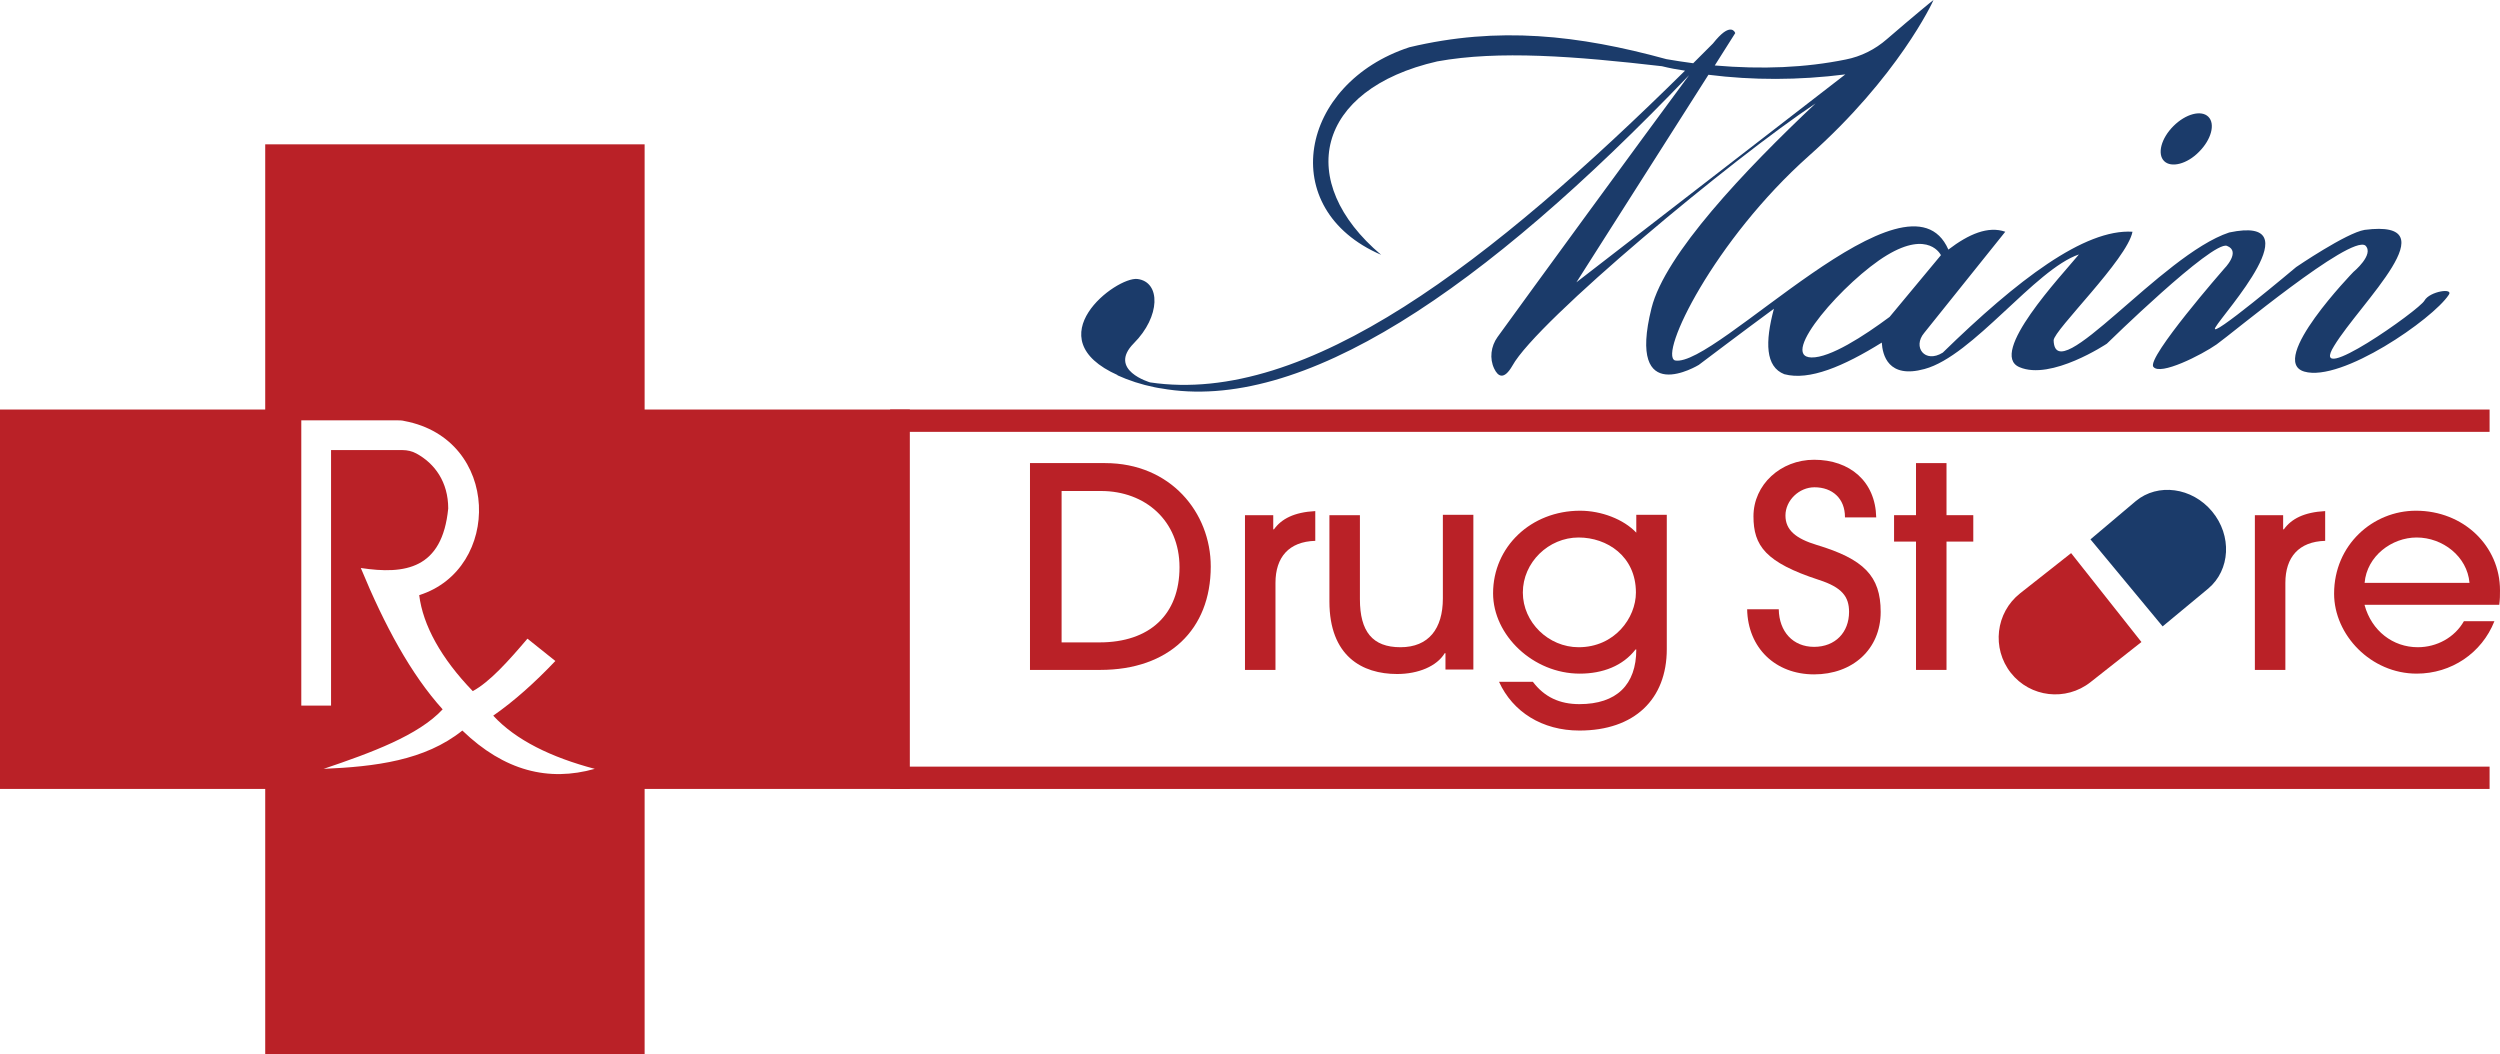
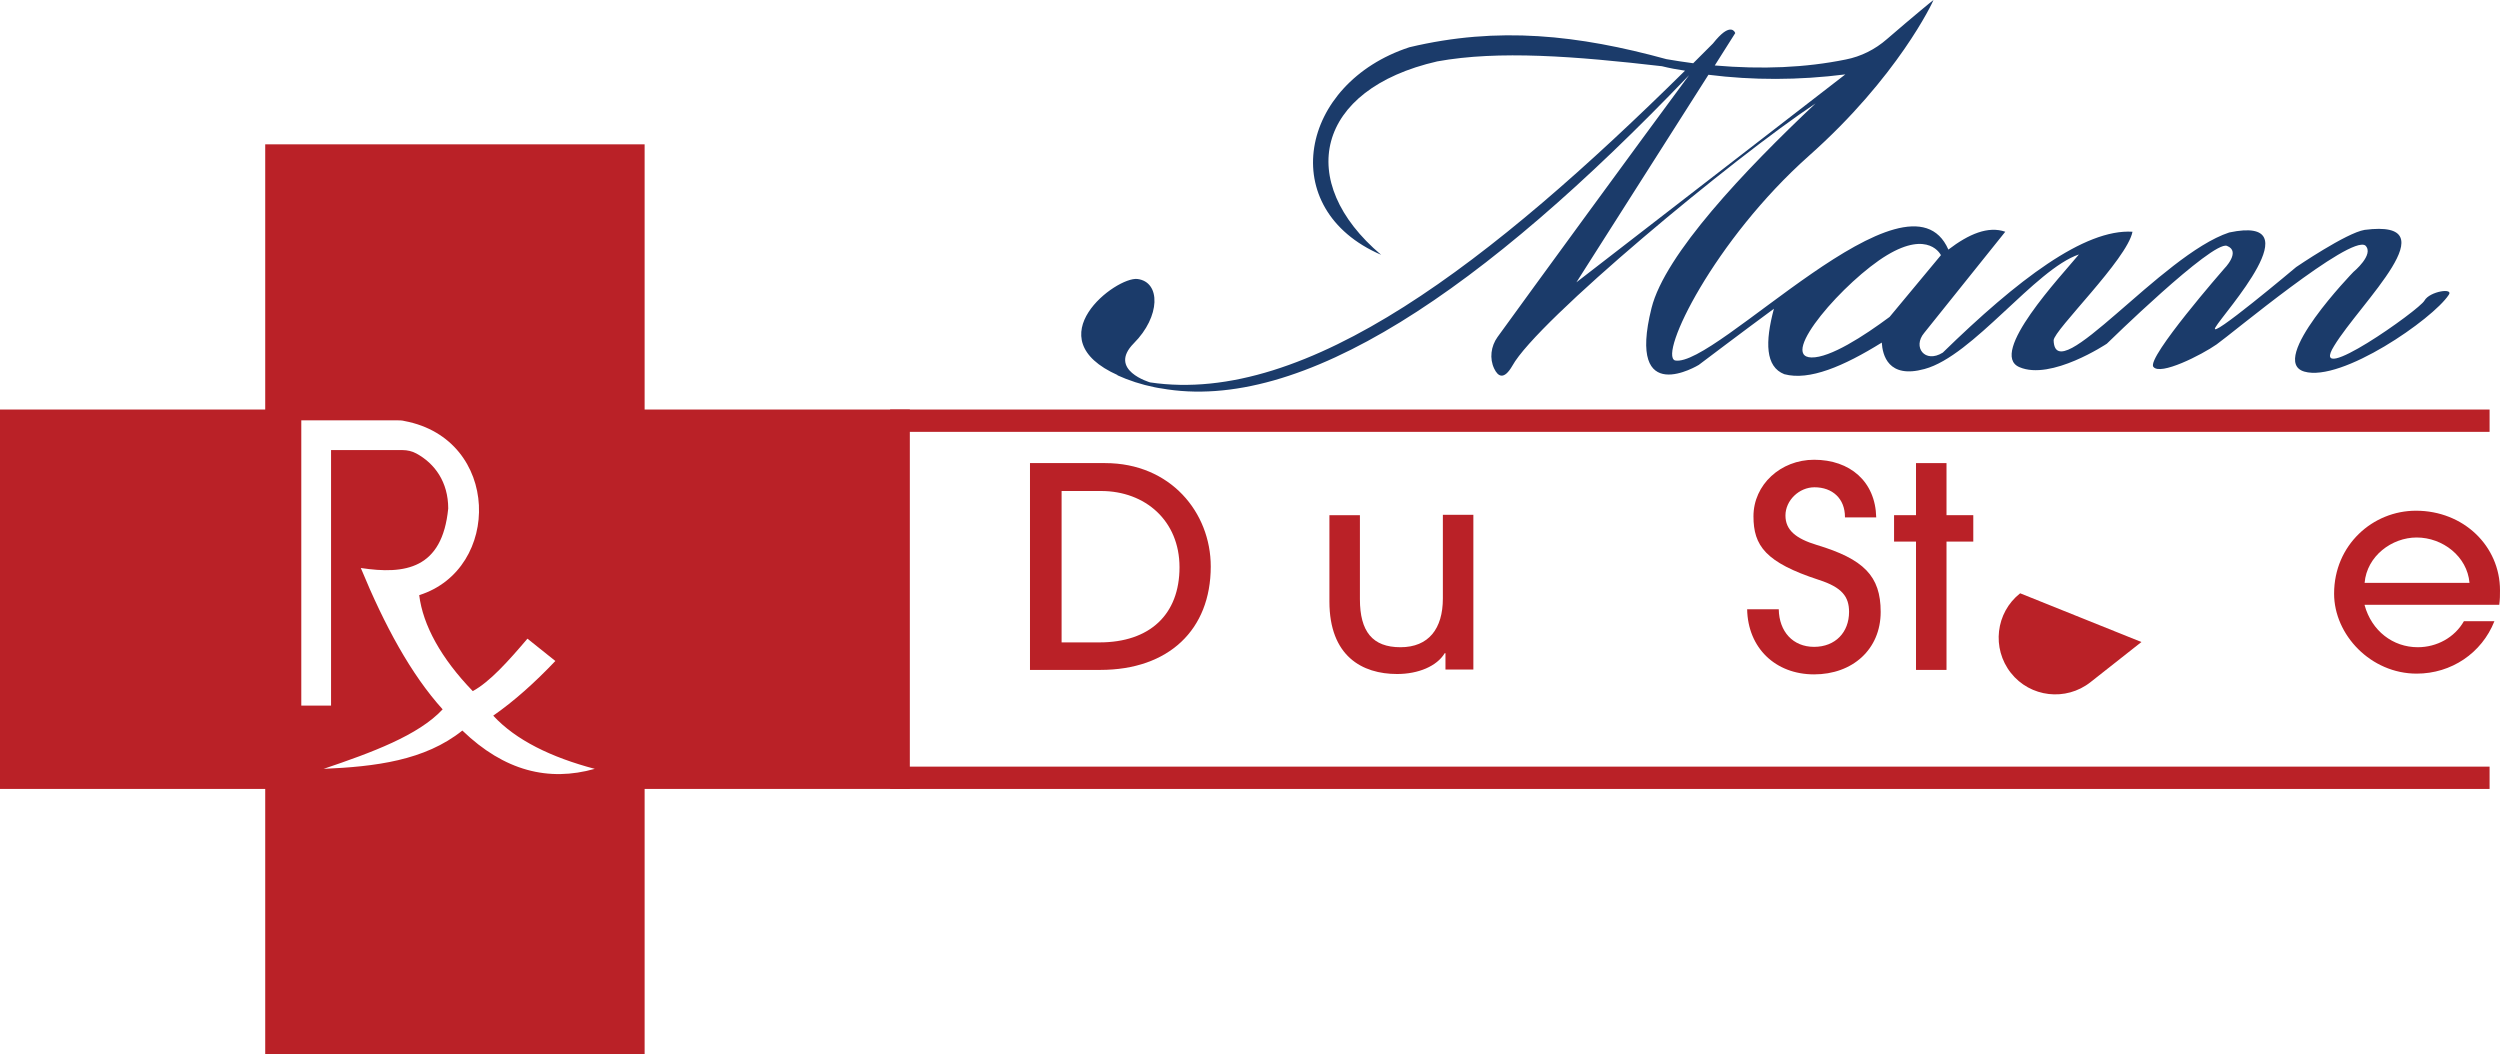
<svg xmlns="http://www.w3.org/2000/svg" version="1.1" id="Layer_5" x="0px" y="0px" viewBox="0 0 672.1 283.4" style="enable-background:new 0 0 672.1 283.4;" xml:space="preserve">
  <style type="text/css">
	.st0{fill:#BA2127;}
	.st1{fill:#1B3B6A;}
</style>
  <rect x="239.3" y="110.1" class="st0" width="430" height="6" />
  <rect x="239.3" y="206.1" class="st0" width="430" height="6" />
  <path class="st0" d="M276.9,180.1v-55.6h20.2c17.6,0,28.4,13.3,28.4,27.8c0,17-11.3,27.8-29.7,27.8H276.9z M295.6,172.7  c13.5,0,21.5-7.5,21.5-20.2c0-12.5-9.2-20.5-21.1-20.5h-10.6v40.7H295.6z" />
-   <path class="st0" d="M334.7,180.1v-41.6h7.6v3.8h0.2c2-2.8,5.4-4.6,11.1-4.9v8c-7.1,0.2-10.7,4.4-10.7,11.3v23.4H334.7z" />
  <path class="st0" d="M388.6,180.1v-4.5h-0.2c-2.1,3.5-7.1,5.6-12.8,5.6c-9.4,0-18.2-4.8-18.2-19.5v-23.2h8.2v22.6  c0,8.7,3.4,12.9,10.9,12.9c7.6,0,11.4-5,11.4-13.1v-22.5h8.2v41.6H388.6z" />
-   <path class="st0" d="M439.7,174.6c-3.4,4.4-8.8,6.5-15,6.5c-12.5,0-23.3-10.3-23.3-21.6c0-12.5,10.2-22.2,23.4-22.2  c5.7,0,11.7,2.3,15.1,5.9v-4.8h8.2v36.1c0,13.5-8.7,21.9-23.5,21.9c-10,0-17.9-5-21.6-13.1h9.1c3.1,4.1,7.2,6,12.5,6  c10,0,15.3-5.2,15.3-14.7H439.7z M439.8,159.3c0-9.8-7.8-14.8-15.4-14.8c-8.1,0-15,6.7-15,14.8c0,8,6.9,14.7,15,14.7  C434.1,174,439.8,166.1,439.8,159.3z" />
  <path class="st0" d="M496,139c0-5-3.4-8-8.2-8c-4.1,0-7.8,3.5-7.8,7.6c0,3.9,2.8,6.2,8.4,7.9c12.6,3.8,17.2,8.3,17.2,18  c0,10.1-7.6,16.8-17.9,16.8c-10.4,0-17.8-7.1-18-17.5h8.5c0.1,6,3.8,10.1,9.5,10.1c5.7,0,9.4-3.9,9.4-9.4c0-4.1-1.9-6.6-8.1-8.6  c-14.4-4.7-17.6-9.2-17.6-17.1c0-8.5,7.3-15.2,16.3-15.2c9.6,0,16.5,5.8,16.7,15.5H496z" />
  <path class="st0" d="M515.1,180.1v-34.5h-5.9v-7.1h5.9v-14h8.2v14h7.2v7.1h-7.2v34.5H515.1z" />
-   <path class="st0" d="M606.2,180.1v-41.6h7.6v3.8h0.2c2-2.8,5.4-4.6,11.1-4.9v8c-7.1,0.2-10.7,4.4-10.7,11.3v23.4H606.2z" />
  <path class="st0" d="M635.7,162.7c1.9,6.9,7.6,11.3,14.3,11.3c5.1,0,9.9-2.6,12.4-7h8.2c-3.4,8.6-11.6,14.1-20.9,14.1  c-12.3,0-22.2-10.4-22.2-21.5c0-13.1,10.4-22.3,22-22.3c12.8,0,22.6,9.5,22.6,21.4c0,1.3,0,2.5-0.2,3.9H635.7z M663.9,156.7  c-0.6-7.1-7.2-12.2-14.2-12.2c-6.7,0-13.4,5-14,12.2H663.9z" />
-   <path class="st0" d="M543.1,159.5c-6.6,5.2-7.7,14.8-2.5,21.4s14.8,7.7,21.4,2.5l13.7-10.8l-18.9-23.9L543.1,159.5L543.1,159.5z" />
-   <path class="st1" d="M574.2,134.7c5.9-4.9,15.1-3.7,20.5,2.8c5.4,6.5,4.9,15.7-1,20.7l-12.3,10.2l-19.4-23.4L574.2,134.7  L574.2,134.7z" />
+   <path class="st0" d="M543.1,159.5c-6.6,5.2-7.7,14.8-2.5,21.4s14.8,7.7,21.4,2.5l13.7-10.8L543.1,159.5L543.1,159.5z" />
  <g>
    <path class="st1" d="M651.8,80.8c-1.3,2.5-31.5,23.8-24.3,12.2c7.1-11.7,31.6-34.2,8.2-31.2c-4.9,0.8-18.4,10-18.4,10   s-24,20.2-21.7,16.2c2.3-4,26.5-30.3,3.7-25.5c-18.2,6-46.8,42.5-47.2,29c0-2.7,19.8-21.8,21.2-29.2c-12.9-0.8-30.9,12.9-51,32.5   c-4.8,3-8.2-1.5-5-5.3l21.8-27.2c-4.6-1.6-9.8,0.6-15.3,4.8c-10.8-24.7-62.7,32-73.5,29.8c-4.4-1.6,10.5-32.3,36-55   C510.2,20.7,519.6,0.6,519.8,0c-0.3,0.2-5.2,4.2-12.5,10.5c-3.2,2.8-7,4.7-11.1,5.5c-10.8,2.2-22.5,2.7-35.2,1.6l5.5-8.7   c0,0-0.6-2-3.1-0.2c0,0,0,0,0,0c-0.8,0.6-1.7,1.5-2.9,3l0,0c-1.8,1.8-3.5,3.5-5.3,5.3c-2.4-0.3-4.8-0.7-7.2-1.1   c-23.7-6.5-45.2-8.9-69.1-3.2c-29.6,9.7-36.1,43.5-7.6,55.8c-23.2-19.6-17.7-44.5,15.1-52c16.5-3,37-1.4,60.4,1.3   c2,0.5,4.1,0.9,6.2,1.2c-51.9,51.2-101.6,90.1-143.8,83.8c0,0,0,0,0,0s-11.5-3.3-4.4-10.5c7.2-7.2,7.3-16.5,1-17.3   c-5.7-0.7-27.7,15.9-5.2,25.9c-0.1,0-0.3-0.1-0.4-0.1c3.3,1.5,6.7,2.6,10.2,3.3c0,0,0,0,0,0c0.2,0,0.3,0.1,0.5,0.1   c0.6,0.1,1,0.2,1.2,0.2c37.8,6.8,86.5-26.2,142-84.2c-13.4,18.1-42.9,58.5-51.5,70.4c-1.8,2.5-2.2,5.8-0.9,8.5   c1,2.1,2.6,3.2,4.9-0.8c6.6-12,59.6-56,81.5-70.5c-19.1,18-40.5,40.6-44.1,55c-6.8,27.2,12.7,15.3,12.7,15.3s11.9-9,20.2-15.1   c-2.4,9-2.3,15.6,2.8,17.6c6.7,1.8,15.9-2.1,26.2-8.5c0.2,3.3,1.7,9.8,11.5,7.1c13-3.5,29.7-26.8,41.5-30.8   c-4.7,5.7-24.5,26.7-16,30.3c8.5,3.7,23.5-6.3,23.5-6.3s28.4-27.8,32.3-26.3c3.9,1.5-0.8,6.2-0.8,6.2s-20.8,23.8-19,26.3   c1.8,2.5,13-3.2,17-6c4-2.8,35.9-29.5,40-26.6c2.5,2.4-3.2,7.1-3.2,7.1s-23.2,23.9-13.2,26.8c10,2.9,34.5-14.1,38.8-20.6   C659.8,77.3,653.2,78.3,651.8,80.8z M423.8,75.9l35.5-55.8c11.9,1.5,24.2,1.5,36.8-0.1L423.8,75.9L423.8,75.9z M507.3,68.6   c11.3-6.8,14.5,0,14.5,0L508,85.2c-7,5.2-16,11-21,10.9C478,95.9,496,75.4,507.3,68.6z" />
-     <path class="st1" d="M591.2,40.8c3.3-3.3,4.4-7.5,2.5-9.4c-1.9-1.9-6.1-0.8-9.4,2.5c-3.3,3.3-4.4,7.5-2.5,9.4   C583.7,45.2,588,44.1,591.2,40.8z" />
  </g>
  <path class="st0" d="M173.3,110.1V38.8h-102v71.3H0v102h71.3v71.3h102v-71.3h71.3v-102L173.3,110.1L173.3,110.1z M124.3,196.4  c-10.1,8.1-23.5,9.7-37.3,10.3c13-4.4,25.5-9,32-16c-8.5-9.4-15.6-22.5-22-38c11.9,1.8,21.9,0.3,23.5-16c0-7.1-3.6-12.1-8.6-14.8  c-1.1-0.6-2.4-0.9-3.7-0.9H89v68.7h-8v-76.7h25.6c0.7,0,1.5,0,2.2,0.2c25.8,4.9,26.1,39.8,3.9,46.8c1,8.1,5.9,17,14.4,25.8  c4.6-2.5,9.6-8.1,14.7-14.1l7.5,6c-5.5,5.8-11.1,10.8-16.7,14.7c6.1,6.6,15.6,11.2,27.3,14.3C147.5,210.2,135.6,207.3,124.3,196.4z" />
</svg>